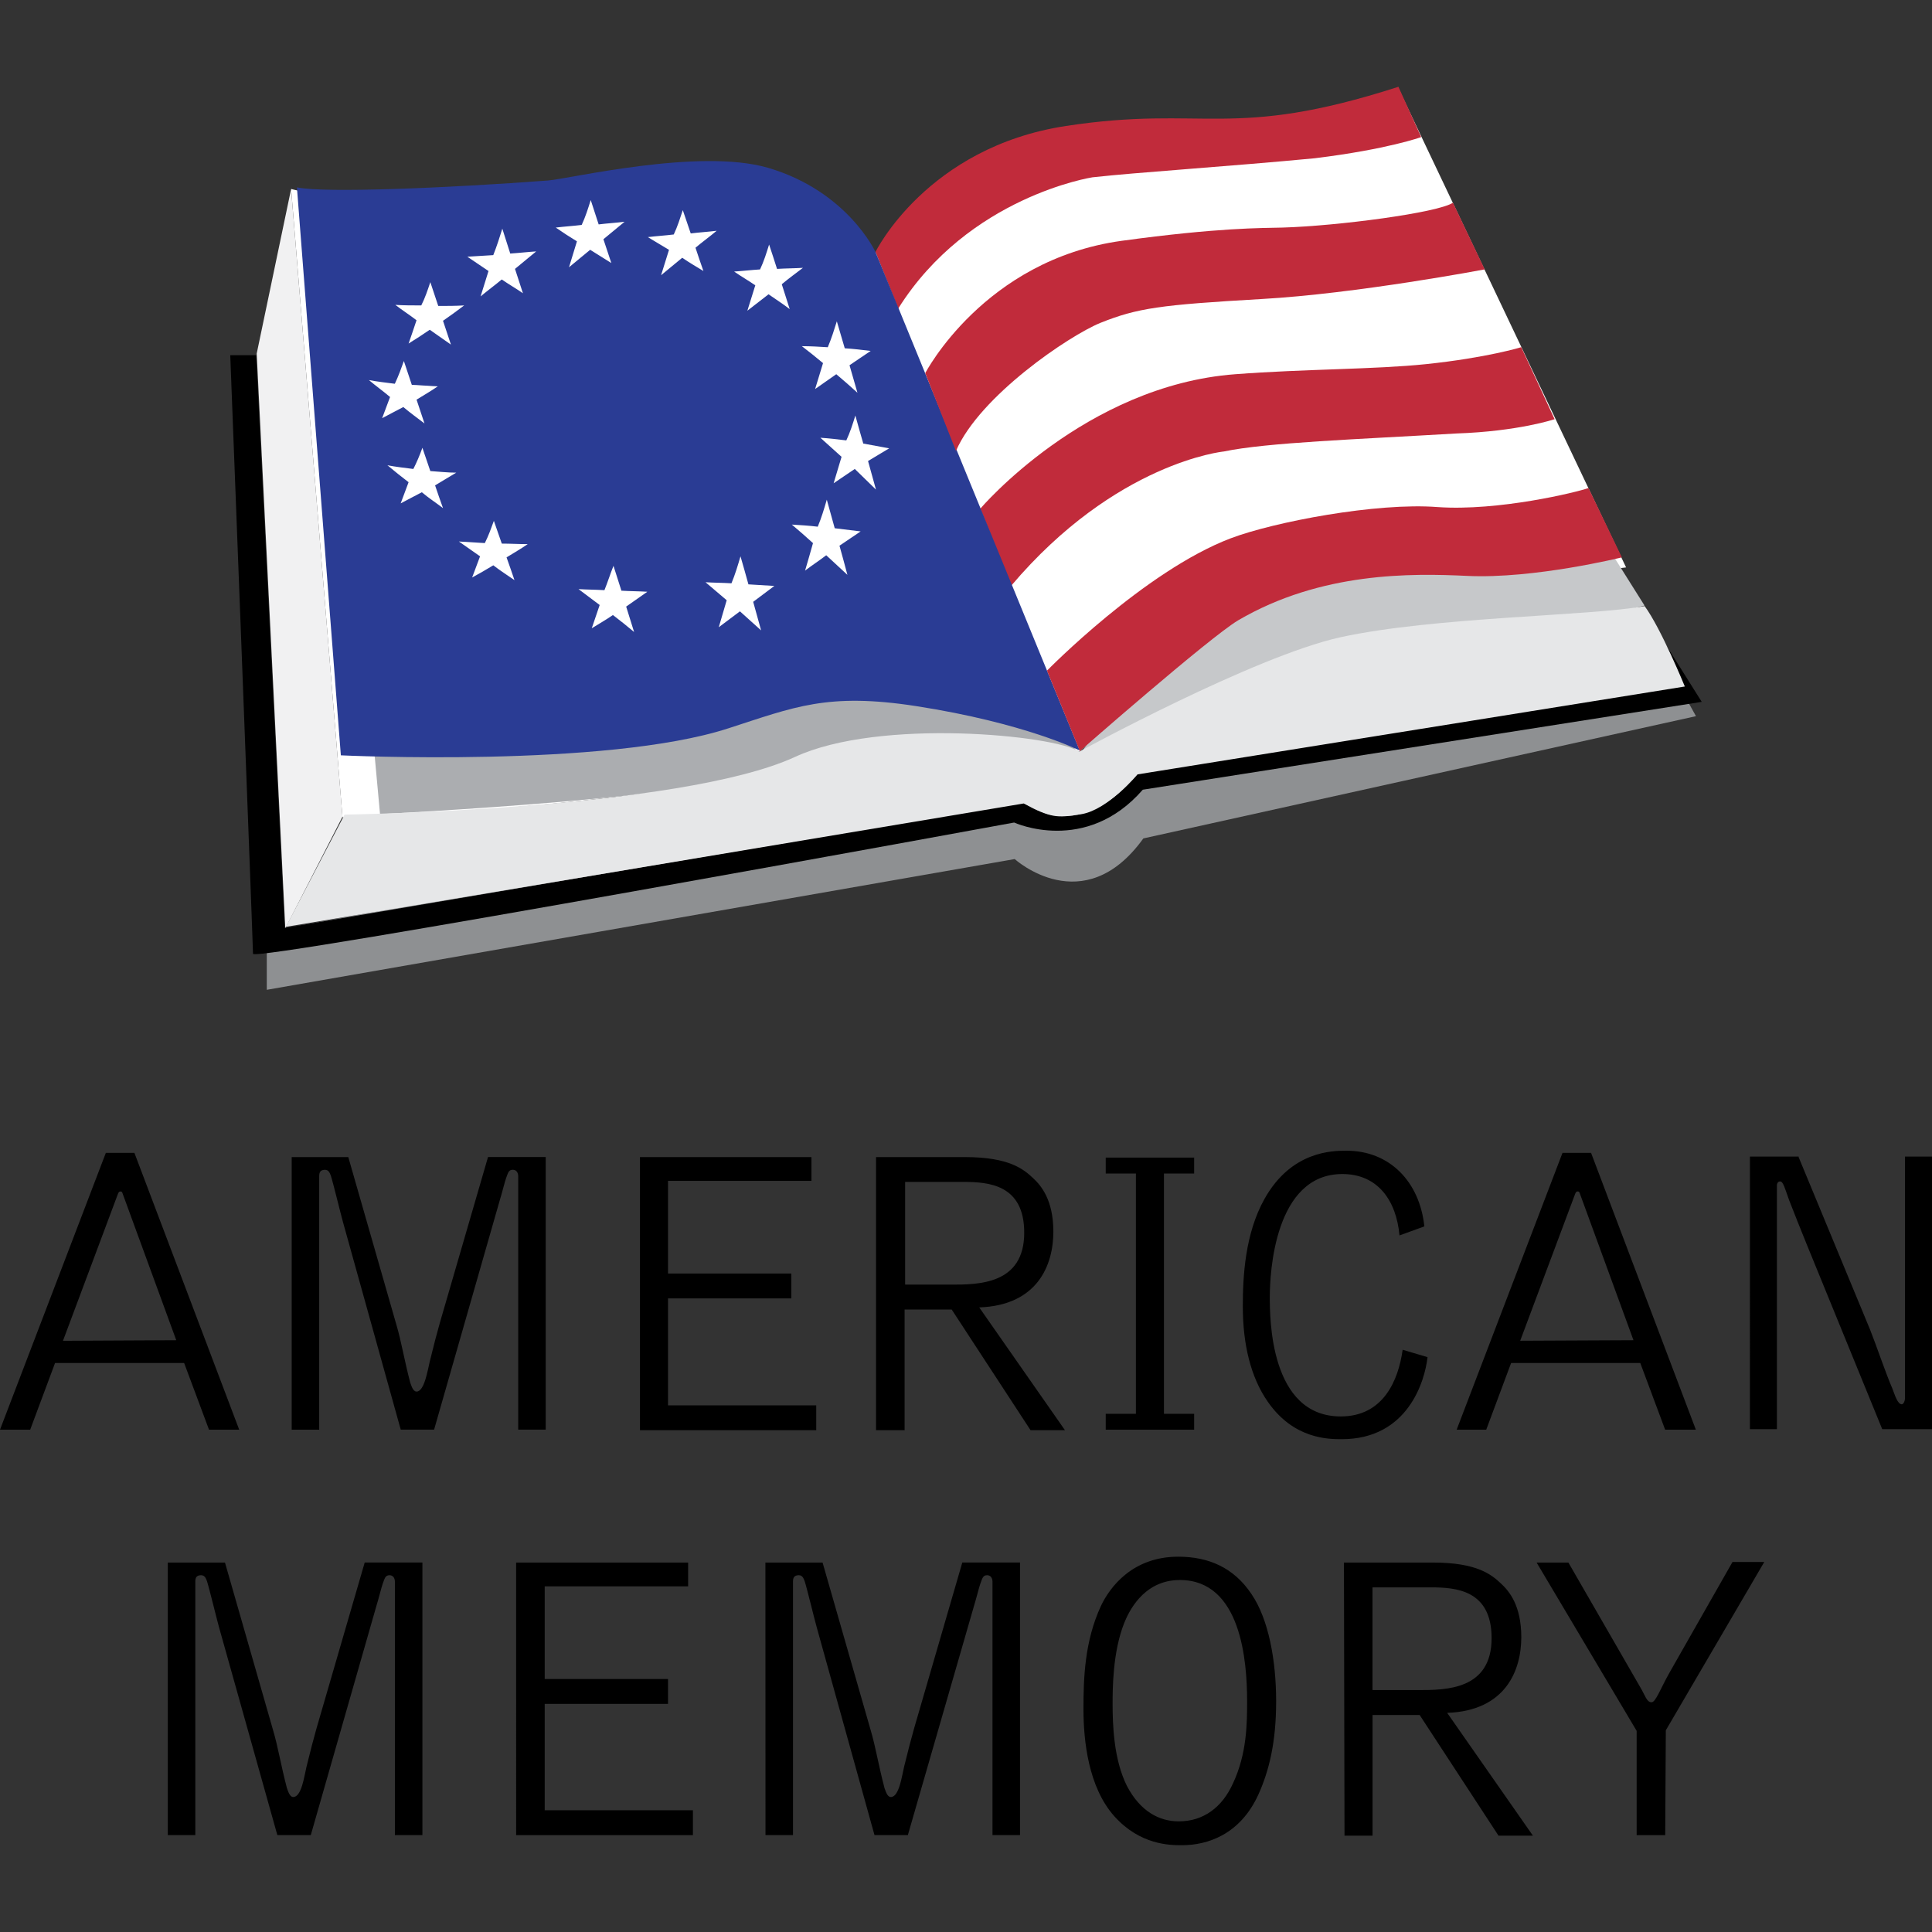
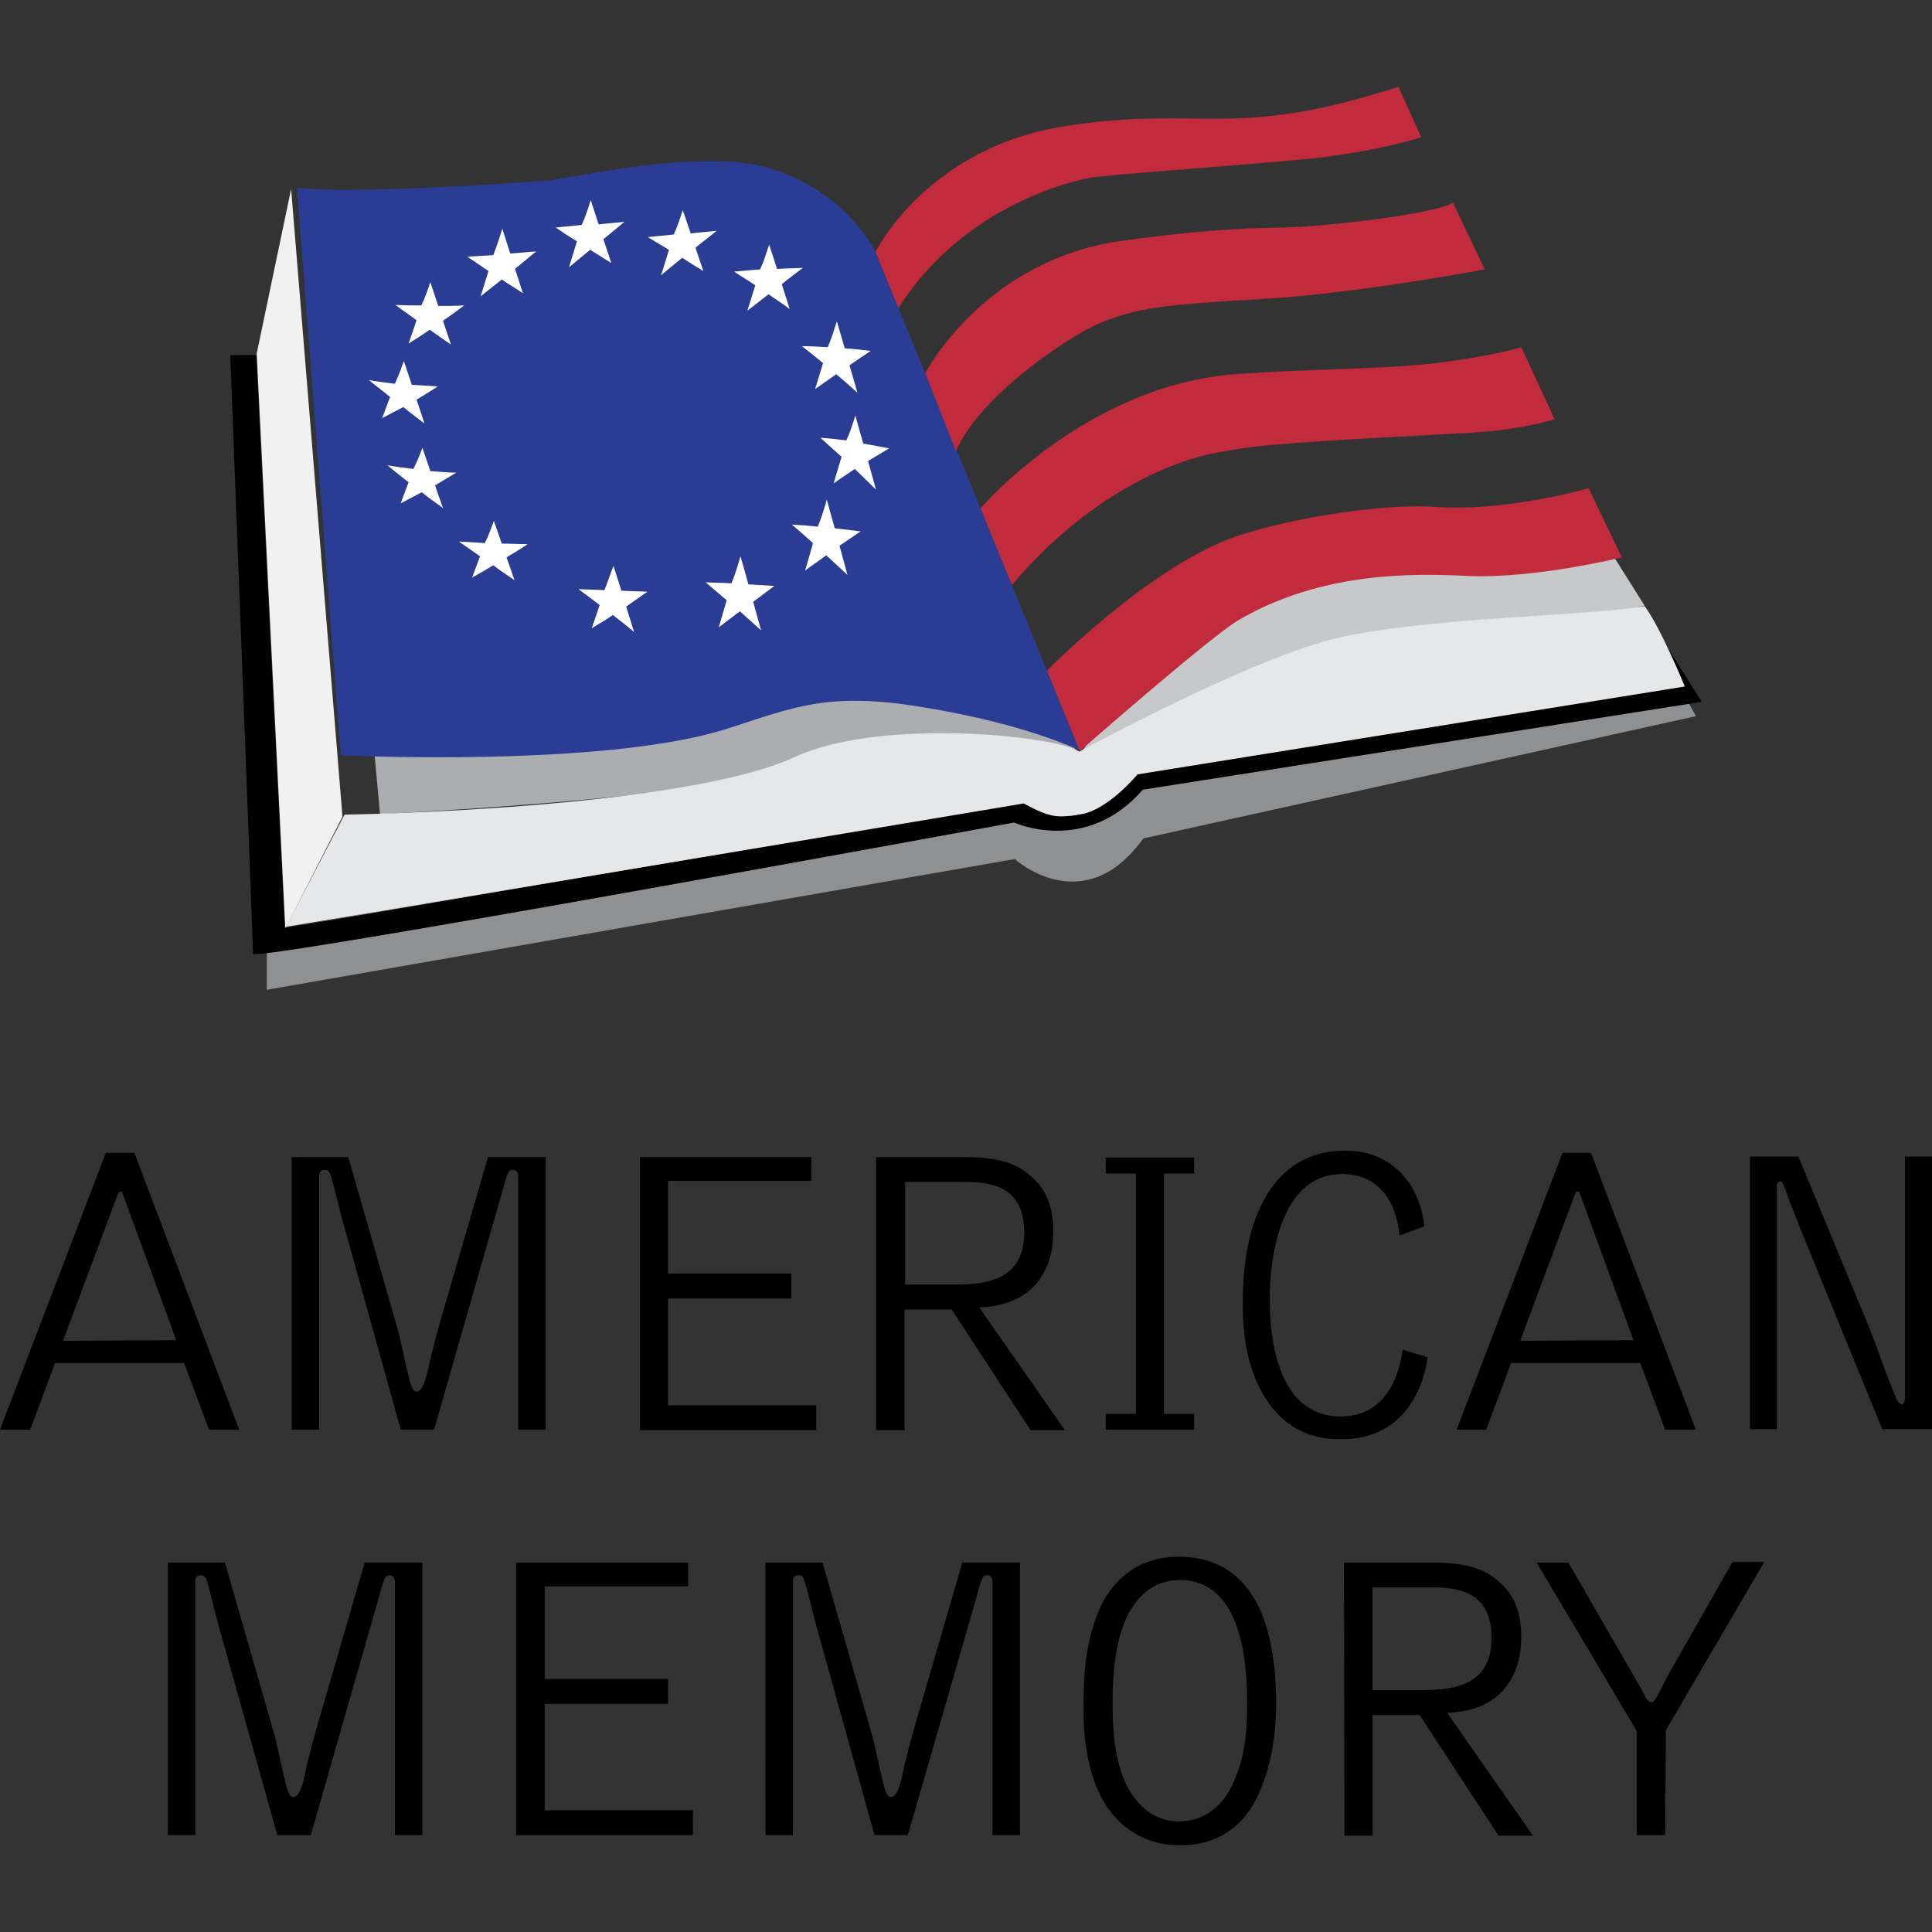
<svg xmlns="http://www.w3.org/2000/svg" version="1.1" id="Layer_1" x="0px" y="0px" viewBox="0 0 512 512" style="enable-background:new 0 0 512 512;" xml:space="preserve">
  <rect x="0" y="0" width="512" height="512" fill="#333333" stroke="none" />
  <style type="text/css">
	.st0{fill:#8E9092;}
	.st1{fill:#FFFFFF;}
	.st2{fill:#ABADB0;}
	.st3{fill:#F1F1F2;}
	.st4{fill:#C6C8CA;}
	.st5{fill:#C12B3B;}
	.st6{fill:#2A3C94;}
	.st7{fill:#E6E7E8;}
</style>
  <g id="XMLID_1_">
    <path id="XMLID_3_" class="st0" d="M70.7,246.88v15.43l198.21-34.65c0,0,18.24,16.55,34.09-5.47l146.45-32.4l-6.31-11.36   L70.7,246.88z" />
-     <path id="XMLID_4_" class="st1" d="M77.15,50.08l13.61,166.51c0,0,103.8-3.09,125.97-18.8c0,0,44.47-9.26,69.3,1.4   c24.83,10.66,0,0,0,0s43.34-40.4,70.7-39.84l74.2-8.98L370.74,23.71c0,0-26.37,8.7-45.31,8.7s-50.92,1.54-53.58,4.21   s-22.16,4.77-39.98,30.58c0,0-17.39-31.98-62.7-21.46C169.17,45.45,97.77,55.69,77.15,50.08z" />
    <path id="XMLID_5_" class="st2" d="M98.75,194.42l1.96,21.32c0,0,89.64-4.35,105.77-12.2c16.13-7.86,20.48-7.43,30.44-7.86   c9.82-0.42,36.75-1.96,48.53,3.51l-15.43-20.48L98.75,194.42z" />
    <polyline id="XMLID_6_" class="st3" points="90.76,216.44 75.61,246.04 68.03,93.7 77.15,50.08  " />
    <path id="XMLID_7_" class="st4" d="M286.72,199.05c0,0,42.92-57.09,78.41-56.53c35.63,0.56,58.07-2.1,58.07-2.1l12.62,20.06" />
    <path id="XMLID_10_" class="st5" d="M259.79,134.8c0,0,27.77-32.68,67.61-35.63c18.24-1.4,37.03-1.26,50.5-2.67   c16.13-1.68,25.25-4.49,25.25-4.49l8.84,19.08c0,0-9.54,3.23-26.09,3.79c-26.09,1.54-50.22,2.38-61.58,4.77   c0,0-28.62,2.81-56.39,35.63L259.79,134.8z M232.01,66.77c0,0,13.61-27.77,50.5-33.39S326.14,37.31,370.6,23l6.03,13.33   c0,0-8.84,3.23-28.2,5.61c-21.88,2.1-47.83,3.79-58.92,5.05c0,0-32.82,5.05-51.48,34.79L232.01,66.77z" />
    <path id="XMLID_11_" class="st6" d="M232.01,66.77c0,0-7.43-16.13-28.48-22.3c-18.24-5.33-52.74,2.95-58.35,3.37   c-26.09,1.96-59.06,3.37-66.49,1.82l11.64,150.51c0,0,70.28,3.37,102.68-7.15c17.39-5.61,26.23-9.54,49.8-5.89   c28.9,4.49,43.34,11.78,43.34,11.78L232.01,66.77z" />
    <path id="XMLID_12_" d="M67.89,94.12h-6.87c0,0,6.03,156.41,6.03,158.65c0,2.24,201.71-34.79,201.71-34.79s18.94,8.7,34.09-8.7   L450.98,186l-9.96-15.85l-139.71,34.93c0,0-13.61,18.94-30.16,7.57L75.47,245.9L67.89,94.12z" />
    <path id="XMLID_13_" class="st5" d="M277.46,177.73c0,0,25.81-26.37,48.68-35.07c11.5-4.35,38.72-9.54,54.85-8.28   c16.13,1.12,36.89-3.93,39.98-5.05l8.84,18.38c0,0-23.29,5.75-40.96,4.91c-14.73-0.7-38.72-1.12-60.74,11.78   c-7.72,4.63-41.94,34.65-41.94,34.65L277.46,177.73z" />
    <path id="XMLID_14_" class="st5" d="M245.2,98.89c0,0,15.57-30.02,52.04-35.07c25.67-3.51,37.03-3.37,42.64-3.51   c14.59-0.42,41.24-3.93,45.17-6.59l8.42,17.67c0,0-33.95,6.45-59.2,7.86c-26.79,1.54-32.82,2.38-42.64,6.31   c-8.28,3.37-31.98,19.36-38.29,33.95L245.2,98.89z" />
    <path id="XMLID_15_" class="st7" d="M75.75,245.62l15.57-29.74c0,0,88.93-1.26,119.37-15.29c22.44-10.38,68.87-5.75,75.33-1.4   c0,0,46.29-25.25,69.16-30.3c24.97-5.47,66.63-5.61,80.66-8.28c4.35,5.89,10.66,21.32,10.66,21.32l-145.04,23.29   c0,0-7.72,9.26-14.73,10.52c-6.87,1.12-8.14,0.98-15.43-2.81L75.75,245.62z" />
    <path id="XMLID_29_" class="st1" d="M133.12,60.6c0.7,2.24,1.4,4.35,2.1,6.59c2.24-0.14,4.63-0.42,6.87-0.56   c-1.82,1.54-3.79,3.09-5.61,4.63c0.7,2.1,1.4,4.35,2.1,6.45c-1.82-1.26-3.79-2.38-5.61-3.65c-1.82,1.54-3.79,2.95-5.61,4.49   c0.7-2.24,1.4-4.49,2.1-6.73c-1.82-1.26-3.79-2.52-5.61-3.79c2.24-0.14,4.63-0.28,6.87-0.42C131.72,65.09,132.42,62.84,133.12,60.6   z M114.04,74.77c0.7,2.1,1.4,4.21,2.1,6.31c2.24,0,4.63,0,6.87-0.14c-1.82,1.4-3.79,2.81-5.61,4.07c0.7,2.1,1.4,4.21,2.1,6.31   c-1.82-1.26-3.79-2.67-5.61-3.93c-1.82,1.26-3.79,2.52-5.61,3.65c0.7-1.96,1.4-4.07,2.1-6.17c-1.82-1.4-3.79-2.67-5.61-4.07   c2.24,0.14,4.63,0.14,6.87,0.14C112.64,78.97,113.34,76.87,114.04,74.77z M107.03,95.67c0.7,2.1,1.4,4.21,2.1,6.31   c2.24,0.14,4.63,0.28,6.87,0.42c-1.82,1.26-3.79,2.38-5.61,3.51c0.7,2.1,1.4,4.21,2.1,6.31c-1.82-1.4-3.79-2.81-5.61-4.35   c-1.82,0.98-3.79,1.96-5.61,2.95c0.7-1.82,1.4-3.79,2.1-5.61c-1.82-1.54-3.79-2.95-5.61-4.49c2.24,0.42,4.63,0.7,6.87,0.98   C105.63,99.59,106.33,97.63,107.03,95.67z M111.94,118.67c0.7,2.1,1.4,4.07,2.1,6.17c2.24,0.14,4.63,0.42,6.87,0.42   c-1.82,1.12-3.79,2.24-5.61,3.37c0.7,2.1,1.4,4.07,2.1,6.03c-1.82-1.4-3.79-2.67-5.61-4.21c-1.82,0.98-3.79,1.96-5.61,2.95   c0.7-1.82,1.4-3.79,2.1-5.61c-1.82-1.4-3.79-2.95-5.61-4.49c2.24,0.42,4.63,0.7,6.87,0.98C110.4,122.6,111.24,120.64,111.94,118.67   z M130.88,138.03c0.7,1.96,1.4,4.07,2.1,6.03c2.24,0,4.63,0.14,6.87,0.14c-1.82,1.26-3.79,2.38-5.61,3.51   c0.7,1.96,1.4,3.93,2.1,6.03c-1.82-1.26-3.79-2.52-5.61-3.93c-1.82,1.12-3.79,2.24-5.61,3.23c0.7-1.82,1.4-3.79,2.1-5.61   c-1.82-1.26-3.79-2.67-5.61-3.93c2.24,0.14,4.63,0.28,6.87,0.42C129.47,141.96,130.17,139.99,130.88,138.03z M162.58,149.95   c0.7,2.24,1.4,4.35,2.1,6.59c2.24,0.14,4.63,0.14,6.87,0.28c-1.82,1.26-3.79,2.67-5.61,3.93c0.7,2.24,1.4,4.49,2.1,6.73   c-1.82-1.54-3.79-3.09-5.61-4.49c-1.82,1.26-3.79,2.38-5.61,3.51c0.7-2.1,1.4-4.07,2.1-6.17c-1.82-1.4-3.79-2.81-5.61-4.21   c2.24,0.14,4.63,0.14,6.87,0.28C161.03,154.3,161.74,152.06,162.58,149.95z M196.24,147.43c0.7,2.38,1.4,4.91,2.1,7.43   c2.24,0.14,4.63,0.28,6.87,0.42c-1.82,1.4-3.79,2.81-5.61,4.21c0.7,2.52,1.4,5.05,2.1,7.57c-1.82-1.68-3.79-3.37-5.61-5.05   c-1.82,1.4-3.79,2.81-5.61,4.21c0.7-2.38,1.4-4.77,2.1-7.15c-1.82-1.54-3.79-3.23-5.61-4.77c2.24,0.14,4.63,0.14,6.87,0.28   C194.84,152.2,195.54,149.81,196.24,147.43z M219.11,132.42c0.7,2.52,1.4,5.05,2.1,7.57c2.24,0.28,4.63,0.56,6.87,0.84   c-1.82,1.26-3.79,2.52-5.61,3.79c0.7,2.52,1.4,5.05,2.1,7.72c-1.82-1.68-3.79-3.51-5.61-5.19c-1.82,1.4-3.79,2.67-5.61,4.07   c0.7-2.38,1.4-4.77,2.1-7.29c-1.82-1.68-3.79-3.37-5.61-4.91c2.24,0.14,4.63,0.28,6.87,0.56   C217.71,137.19,218.41,134.8,219.11,132.42z M226.68,110.12c0.7,2.52,1.4,5.05,2.1,7.43c2.24,0.42,4.63,0.84,6.87,1.26   c-1.82,1.12-3.79,2.24-5.61,3.37c0.7,2.52,1.4,5.05,2.1,7.57c-1.82-1.82-3.79-3.65-5.61-5.47c-1.82,1.26-3.79,2.52-5.61,3.79   c0.7-2.38,1.4-4.63,2.1-7.01c-1.82-1.68-3.79-3.37-5.61-5.05c2.24,0.14,4.63,0.42,6.87,0.7   C225.28,114.6,225.98,112.36,226.68,110.12z M221.77,85.15c0.7,2.38,1.4,4.77,2.1,7.15c2.24,0.14,4.63,0.42,6.87,0.7   c-1.82,1.26-3.79,2.52-5.61,3.79c0.7,2.38,1.4,4.91,2.1,7.29c-1.82-1.68-3.79-3.37-5.61-4.91c-1.82,1.26-3.79,2.67-5.61,3.93   c0.7-2.24,1.4-4.63,2.1-6.87c-1.82-1.54-3.79-3.09-5.61-4.49c2.24,0,4.63,0.14,6.87,0.28C220.37,89.64,221.07,87.39,221.77,85.15z    M203.82,64.81c0.7,2.1,1.4,4.21,2.1,6.45c2.24-0.14,4.63-0.14,6.87-0.28c-1.82,1.4-3.79,2.81-5.61,4.35   c0.7,2.24,1.4,4.35,2.1,6.59c-1.82-1.4-3.79-2.67-5.61-3.93c-1.82,1.4-3.79,2.95-5.61,4.35c0.7-2.24,1.4-4.49,2.1-6.73   c-1.82-1.26-3.79-2.38-5.61-3.65c2.24-0.14,4.63-0.42,6.87-0.56C202.42,69.3,203.12,67.05,203.82,64.81z M180.95,55.69   c0.7,2.1,1.4,4.07,2.1,6.17c2.24-0.28,4.63-0.42,6.87-0.7c-1.82,1.54-3.79,2.95-5.61,4.49c0.7,2.1,1.4,4.21,2.1,6.17   c-1.82-1.12-3.79-2.24-5.61-3.51c-1.82,1.54-3.79,3.09-5.61,4.63c0.7-2.24,1.4-4.49,2.1-6.73c-1.82-1.12-3.79-2.24-5.61-3.37   c2.24-0.28,4.63-0.42,6.87-0.7C179.55,60.04,180.25,57.79,180.95,55.69z M156.55,53.02c0.7,2.1,1.4,4.35,2.1,6.45   c2.24-0.28,4.63-0.42,6.87-0.7c-1.82,1.54-3.79,3.09-5.61,4.63c0.7,2.1,1.4,4.21,2.1,6.31c-1.82-1.12-3.79-2.38-5.61-3.51   c-1.82,1.54-3.79,3.09-5.61,4.63c0.7-2.24,1.4-4.63,2.1-6.87c-1.82-1.12-3.79-2.38-5.61-3.65c2.24-0.28,4.63-0.42,6.87-0.7   C155.14,57.51,155.84,55.27,156.55,53.02z" />
    <path id="XMLID_49_" d="M441.3,486.33h-7.57V458.7l-26.51-44.61h8.42l19.08,33.1c1.26,2.1,1.68,3.93,2.95,3.93   c1.12,0,2.38-3.65,4.77-7.86l16.69-29.32h8.42l-26.09,44.61L441.3,486.33L441.3,486.33z M375.79,447.89c7.29,0,19.5,0,19.5-13.75   c0-12.76-9.4-13.47-16.13-13.47h-15.43v27.21H375.79z M356.16,414.09h23.57c11.78,0,15.57,3.23,18.1,5.61   c2.1,1.96,5.33,5.75,5.33,14.17c0,8.7-4.07,19.5-19.64,20.06l22.72,32.54h-9.12l-20.9-31.98h-12.48v31.98h-7.43L356.16,414.09   L356.16,414.09z M312.67,418.72c-9.96,0-13.75,8.98-14.73,11.36c-3.09,7.72-3.09,17.67-3.09,21.46c0,5.47,0.28,14.73,3.79,21.74   c3.51,6.73,8.56,9.4,13.75,9.4c6.59,0,11.5-3.79,14.31-9.96c3.79-8,3.79-16.13,3.79-22.02   C330.49,440.32,328.94,418.72,312.67,418.72z M333.57,475.39c-4.91,10.94-13.75,13.61-20.34,13.61c-3.09,0-11.08,0-17.96-7.72   c-6.87-7.72-8.14-20.06-8.14-28.34c0-8.14,0.28-17.96,4.63-27.35c2.38-5.05,8.42-13.05,20.48-13.05c8.14,0,14.73,2.95,19.36,9.82   c4.63,6.73,6.59,17.81,6.59,28.48C338.2,461.92,336.24,469.36,333.57,475.39z M202.84,414.09h15.15l12.76,44.47   c1.26,4.21,2.1,9.4,3.65,15.29c0.28,0.7,0.7,2.38,1.68,2.38c2.24,0,2.95-5.75,3.51-8c1.4-5.61,1.54-6.17,2.67-10.24l12.76-43.91   h15.29v72.24h-7.29v-67.19c0-0.98-0.56-1.68-1.4-1.68c-1.12,0-1.26,0.7-1.82,2.24c-0.28,0.7-1.26,4.63-1.68,5.89l-17.53,60.74   h-8.84l-15.29-54.99c-0.56-1.96-2.67-10.66-3.23-12.34c-0.28-0.7-0.56-1.54-1.54-1.54c-1.26,0-1.54,0.7-1.54,1.68v67.19h-7.29   L202.84,414.09L202.84,414.09z M136.77,414.09h45.59v6.31h-38.01v24.55h32.68v6.59h-32.68v28.2h39.28v6.59h-46.85V414.09z    M44.47,414.09h15.15l12.76,44.47c1.26,4.21,2.1,9.4,3.65,15.29c0.28,0.7,0.7,2.38,1.68,2.38c2.24,0,2.95-5.75,3.51-8   c1.4-5.61,1.54-6.17,2.67-10.24l12.76-43.91h15.29v72.24h-7.29v-67.19c0-0.98-0.56-1.68-1.4-1.68c-1.12,0-1.26,0.7-1.82,2.24   c-0.28,0.7-1.26,4.63-1.68,5.89l-17.39,60.74H73.5l-15.43-54.99c-0.56-1.96-2.67-10.66-3.23-12.34c-0.28-0.7-0.56-1.54-1.54-1.54   c-1.26,0-1.54,0.7-1.54,1.68v67.19h-7.29C44.47,486.33,44.47,414.09,44.47,414.09z M476.65,306.64l18.94,45.73   c1.68,4.21,4.07,11.36,5.89,15.57c0.7,1.82,1.4,4.21,2.52,4.21c0.28,0,0.84-0.56,0.84-1.68V306.5H512v72.24h-13.19l-20.06-49.1   c-2.24-5.61-2.52-6.17-4.63-11.64c-1.12-3.09-1.54-4.91-2.38-4.91c-0.56,0-0.84,0.56-0.84,0.98v64.67h-7.15V306.5h12.91V306.64z    M432.89,355.17l-14.31-39.14c-0.14-0.28-0.28-0.28-0.56-0.28c-0.28,0-0.42,0.28-0.56,0.56l-14.59,39L432.89,355.17L432.89,355.17z    M386.03,378.88l28.05-73.36h7.57l27.77,73.36h-8.14l-6.59-17.67h-34.23l-6.59,17.67H386.03z M370.88,327.4   c-0.84-9.26-5.75-16.27-15.15-16.27c-17.96,0-19.22,26.23-19.22,32.54c0,5.61,0,31.7,18.8,31.7c11.36,0,15.29-9.68,16.41-17.67   l6.59,1.96c-0.7,6.31-5.19,21.74-22.72,21.74c-3.51,0-12.76,0-19.64-9.96c-4.49-6.45-6.59-15.15-6.59-25.25   c0-7.86,0.56-19.22,5.75-28.48c7.15-12.76,18.1-12.76,21.74-12.76c11.36,0,19.36,8.14,20.62,20.06L370.88,327.4z M293.03,374.67h8   v-63.68h-8v-4.21h23.43v4.21h-8v63.68h8v4.21h-23.43V374.67z M251.93,340.44c7.29,0,19.5,0,19.5-13.75   c0-12.76-9.4-13.47-16.13-13.47h-15.43v27.21H251.93z M232.15,306.64h23.57c11.78,0,15.57,3.23,18.1,5.61   c2.1,1.96,5.33,5.75,5.33,14.17c0,8.7-4.07,19.5-19.64,20.06l22.72,32.54h-9.12l-20.9-31.98h-12.48v31.98h-7.57V306.64   L232.15,306.64z M169.45,306.64h45.59v6.31h-38.01v24.55h32.68v6.59h-32.68v28.34h39.28v6.59h-46.71v-72.38H169.45z M77.15,306.64   H92.3l12.76,44.47c1.26,4.21,2.1,9.4,3.65,15.29c0.28,0.7,0.7,2.38,1.68,2.38c2.1,0,2.95-5.75,3.51-8   c1.4-5.61,1.54-6.17,2.67-10.24l12.76-43.91h15.29v72.24h-7.29v-67.19c0-0.98-0.56-1.68-1.4-1.68c-1.12,0-1.26,0.7-1.82,2.24   c-0.28,0.7-1.26,4.63-1.68,5.89l-17.39,60.74h-8.84L90.9,323.89c-0.56-1.96-2.67-10.66-3.23-12.34c-0.28-0.7-0.56-1.54-1.54-1.54   c-1.26,0-1.54,0.7-1.54,1.68v67.19h-7.29v-72.24H77.15z M46.71,355.17L32.4,316.04c-0.14-0.28-0.28-0.28-0.56-0.28   c-0.28,0-0.42,0.28-0.56,0.56l-14.59,39L46.71,355.17L46.71,355.17z M0,378.88l28.05-73.36h7.57l27.77,73.36h-8l-6.59-17.67H14.59   L8,378.88H0z" />
  </g>
</svg>